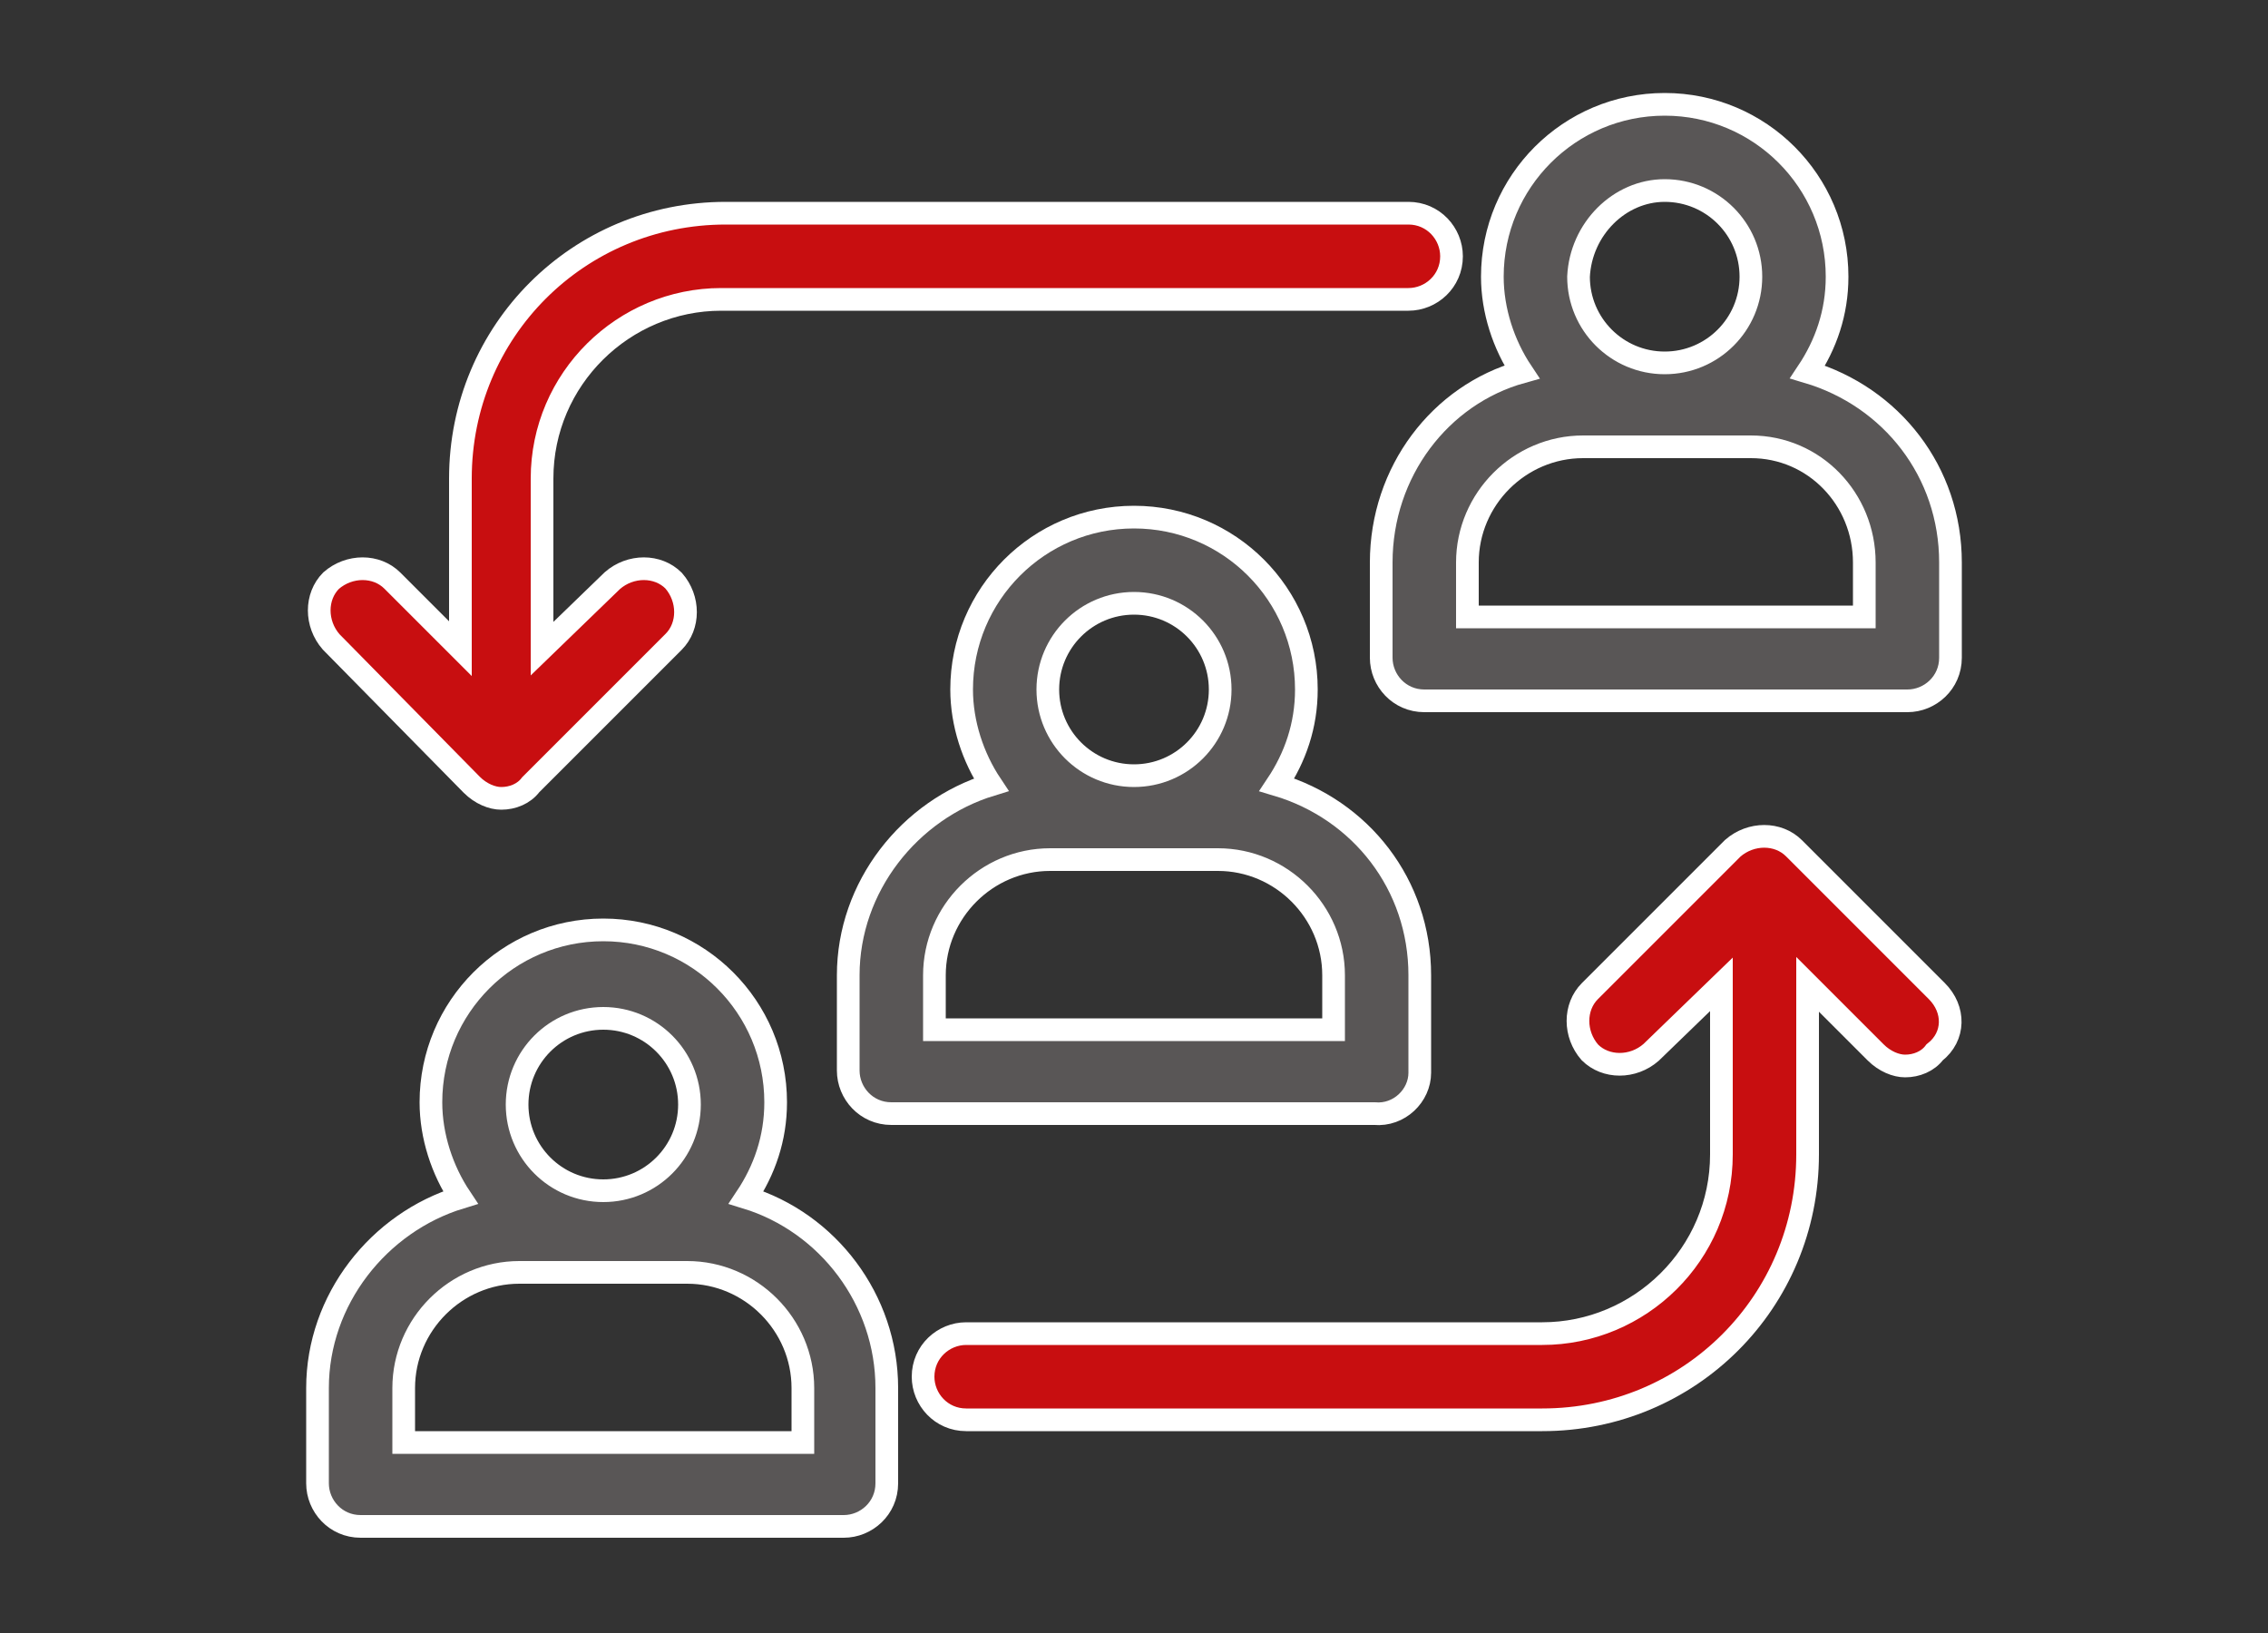
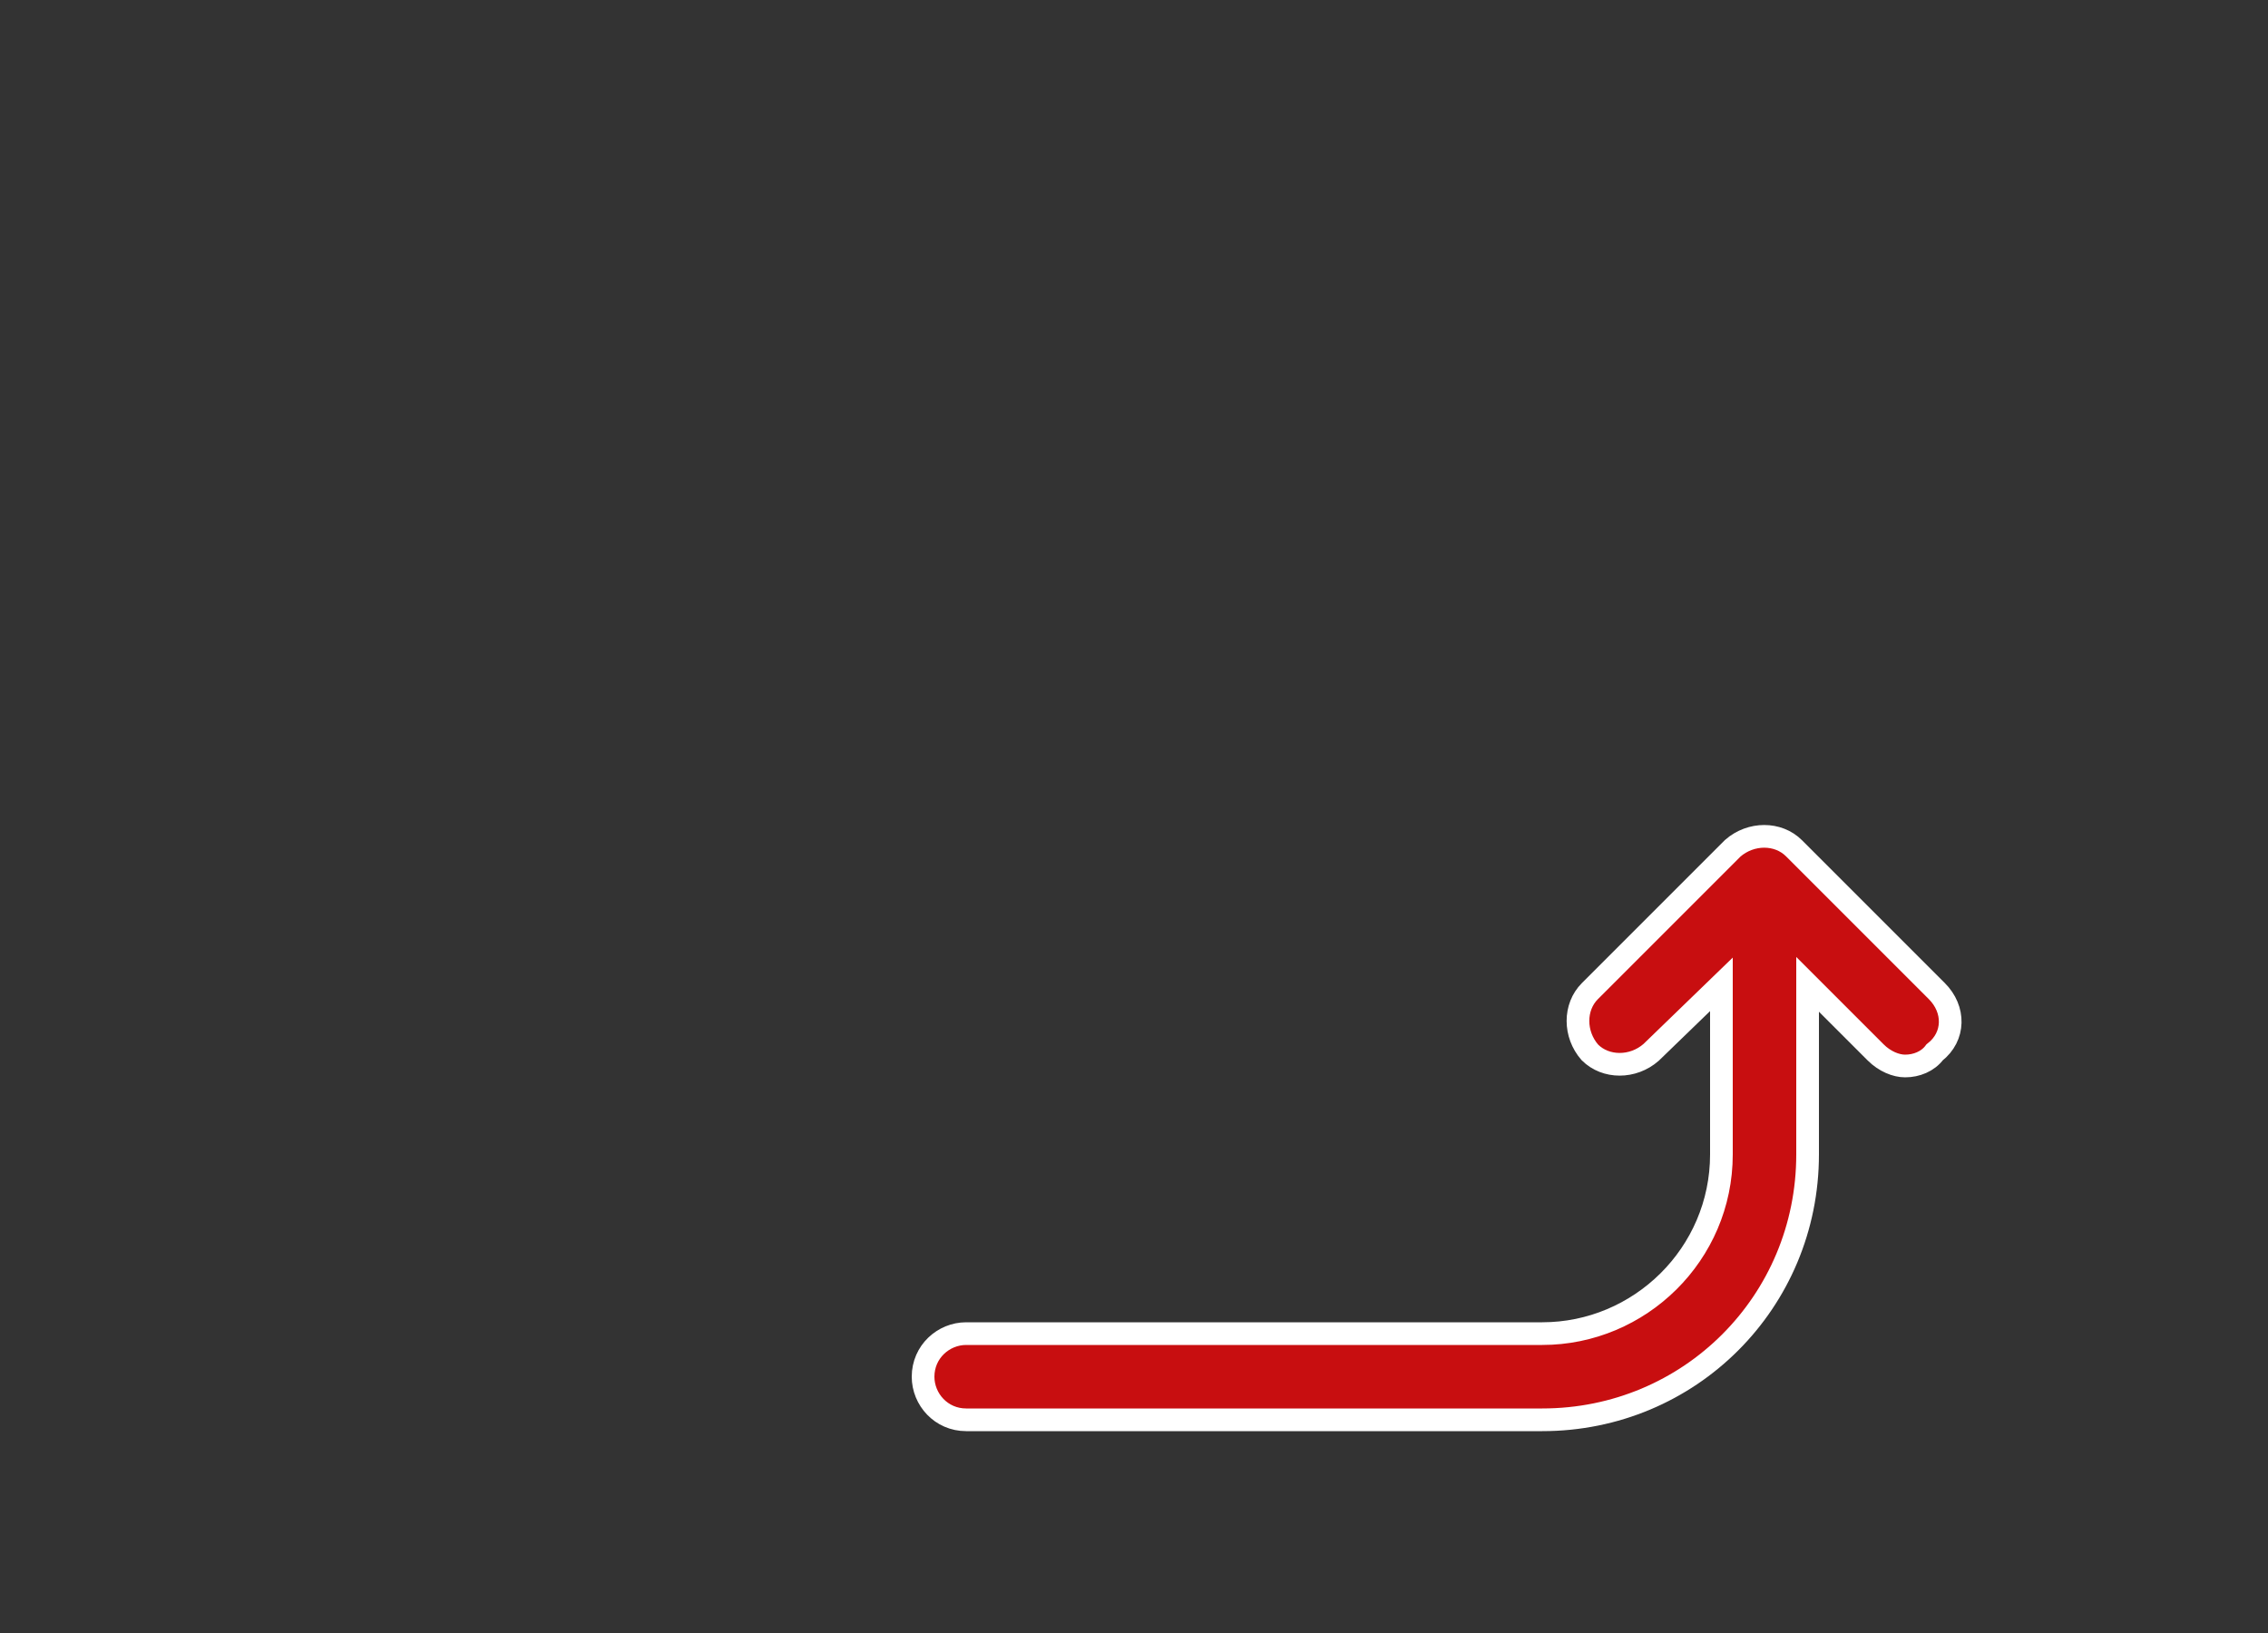
<svg xmlns="http://www.w3.org/2000/svg" version="1.1" id="레이어_1" x="0px" y="0px" viewBox="0 0 100 72" style="enable-background:new 0 0 100 72;" xml:space="preserve">
  <rect x="0" y="0" width="100" height="72" fill="#333333" stroke="none" />
  <style type="text/css">
	.st0{fill:none;}
	.st1{fill:#595656; stroke:#fff; stroke-width:1px;}
	.st2{fill:#C80E10; stroke:#fff; stroke-width:1px;}
</style>
  <g>
    <path class="st0" d="M73.4,16c2.1,0,3.8-1.7,3.8-3.8c0-2.1-1.7-3.8-3.8-3.8s-3.8,1.7-3.8,3.8C69.7,14.3,71.4,16,73.4,16z" />
-     <path class="st0" d="M50,34.2c2.1,0,3.8-1.7,3.8-3.8c0-2.1-1.7-3.8-3.8-3.8c-2.1,0-3.8,1.7-3.8,3.8C46.2,32.5,47.9,34.2,50,34.2z" />
    <path class="st0" d="M26.6,52.4c2.1,0,3.8-1.7,3.8-3.8c0-2.1-1.7-3.8-3.8-3.8c-2.1,0-3.8,1.7-3.8,3.8   C22.8,50.7,24.5,52.4,26.6,52.4z" />
    <path class="st0" d="M30.3,56.2h-7.4c-2.8,0-5.1,2.3-5.1,5.1v2.4h17.6v-2.4C35.3,58.5,33.1,56.2,30.3,56.2z" />
    <path class="st0" d="M69.7,19.7c-2.8,0-5.1,2.3-5.1,5.1v2.4h17.6v-2.4c0-2.8-2.3-5.1-5.1-5.1H69.7z" />
    <path class="st0" d="M53.7,38h-7.4c-2.8,0-5.1,2.3-5.1,5.1v2.4h17.5V43C58.8,40.2,56.5,38,53.7,38z" />
-     <path class="st1" d="M32.9,52.8c0.8-1.2,1.3-2.6,1.3-4.2c0-4.2-3.4-7.6-7.6-7.6c-4.2,0-7.6,3.4-7.6,7.6c0,1.5,0.5,3,1.3,4.2   c-3.6,1.1-6.3,4.5-6.3,8.4v4.2c0,1,0.8,1.9,1.9,1.9h21.3c1,0,1.9-0.8,1.9-1.9v-4.2C39.1,57.3,36.5,53.9,32.9,52.8z M26.6,44.9   c2.1,0,3.8,1.7,3.8,3.8c0,2.1-1.7,3.8-3.8,3.8c-2.1,0-3.8-1.7-3.8-3.8C22.8,46.6,24.5,44.9,26.6,44.9z M35.3,63.6H17.8v-2.4   c0-2.8,2.3-5.1,5.1-5.1h7.4c2.8,0,5.1,2.3,5.1,5.1V63.6z" />
-     <path class="st1" d="M62.6,47.3V43c0-4-2.6-7.3-6.3-8.4c0.8-1.2,1.3-2.6,1.3-4.2c0-4.2-3.4-7.6-7.6-7.6s-7.6,3.4-7.6,7.6   c0,1.5,0.5,3,1.3,4.2c-3.6,1.1-6.3,4.5-6.3,8.4v4.2c0,1,0.8,1.9,1.9,1.9h21.3C61.7,49.2,62.6,48.3,62.6,47.3z M50,26.6   c2.1,0,3.8,1.7,3.8,3.8c0,2.1-1.7,3.8-3.8,3.8c-2.1,0-3.8-1.7-3.8-3.8C46.2,28.3,47.9,26.6,50,26.6z M58.8,45.4H41.2V43   c0-2.8,2.3-5.1,5.1-5.1h7.4c2.8,0,5.1,2.3,5.1,5.1V45.4z" />
-     <path class="st1" d="M60.9,24.8V29c0,1,0.8,1.9,1.9,1.9h21.3c1,0,1.9-0.8,1.9-1.9v-4.2c0-4-2.6-7.3-6.3-8.4   c0.8-1.2,1.3-2.6,1.3-4.2c0-4.2-3.4-7.6-7.6-7.6c-4.2,0-7.6,3.4-7.6,7.6c0,1.5,0.5,3,1.3,4.2C63.5,17.4,60.9,20.8,60.9,24.8z    M82.2,24.8v2.4H64.7v-2.4c0-2.8,2.3-5.1,5.1-5.1h7.4C80,19.7,82.2,22,82.2,24.8z M73.4,8.4c2.1,0,3.8,1.7,3.8,3.8   c0,2.1-1.7,3.8-3.8,3.8s-3.8-1.7-3.8-3.8C69.7,10.1,71.4,8.4,73.4,8.4z" />
-     <path class="st2" d="M20.8,34.6c0.4,0.4,0.9,0.6,1.3,0.6c0.5,0,1-0.2,1.3-0.6l6.3-6.3c0.7-0.7,0.7-1.9,0-2.7   c-0.7-0.7-1.9-0.7-2.7,0l-3.1,3v-7.5c0-4.4,3.6-7.9,7.9-7.9h30.3c1,0,1.9-0.8,1.9-1.9c0-1-0.8-1.9-1.9-1.9H32   c-6.5,0-11.7,5.2-11.7,11.7v7.5l-3-3c-0.7-0.7-1.9-0.7-2.7,0c-0.7,0.7-0.7,1.9,0,2.7L20.8,34.6z" />
    <path class="st2" d="M85.4,43.7l-6.3-6.3c-0.7-0.7-1.9-0.7-2.7,0l-6.3,6.3c-0.7,0.7-0.7,1.9,0,2.7c0.7,0.7,1.9,0.7,2.7,0l3.1-3   l0,7.5c0,4.4-3.6,7.9-7.9,7.9H42.6c-1,0-1.9,0.8-1.9,1.9c0,1,0.8,1.9,1.9,1.9H68c6.5,0,11.7-5.2,11.7-11.7v-7.5l3,3   c0.4,0.4,0.9,0.6,1.3,0.6c0.5,0,1-0.2,1.3-0.6C86.2,45.7,86.2,44.5,85.4,43.7z" />
  </g>
</svg>